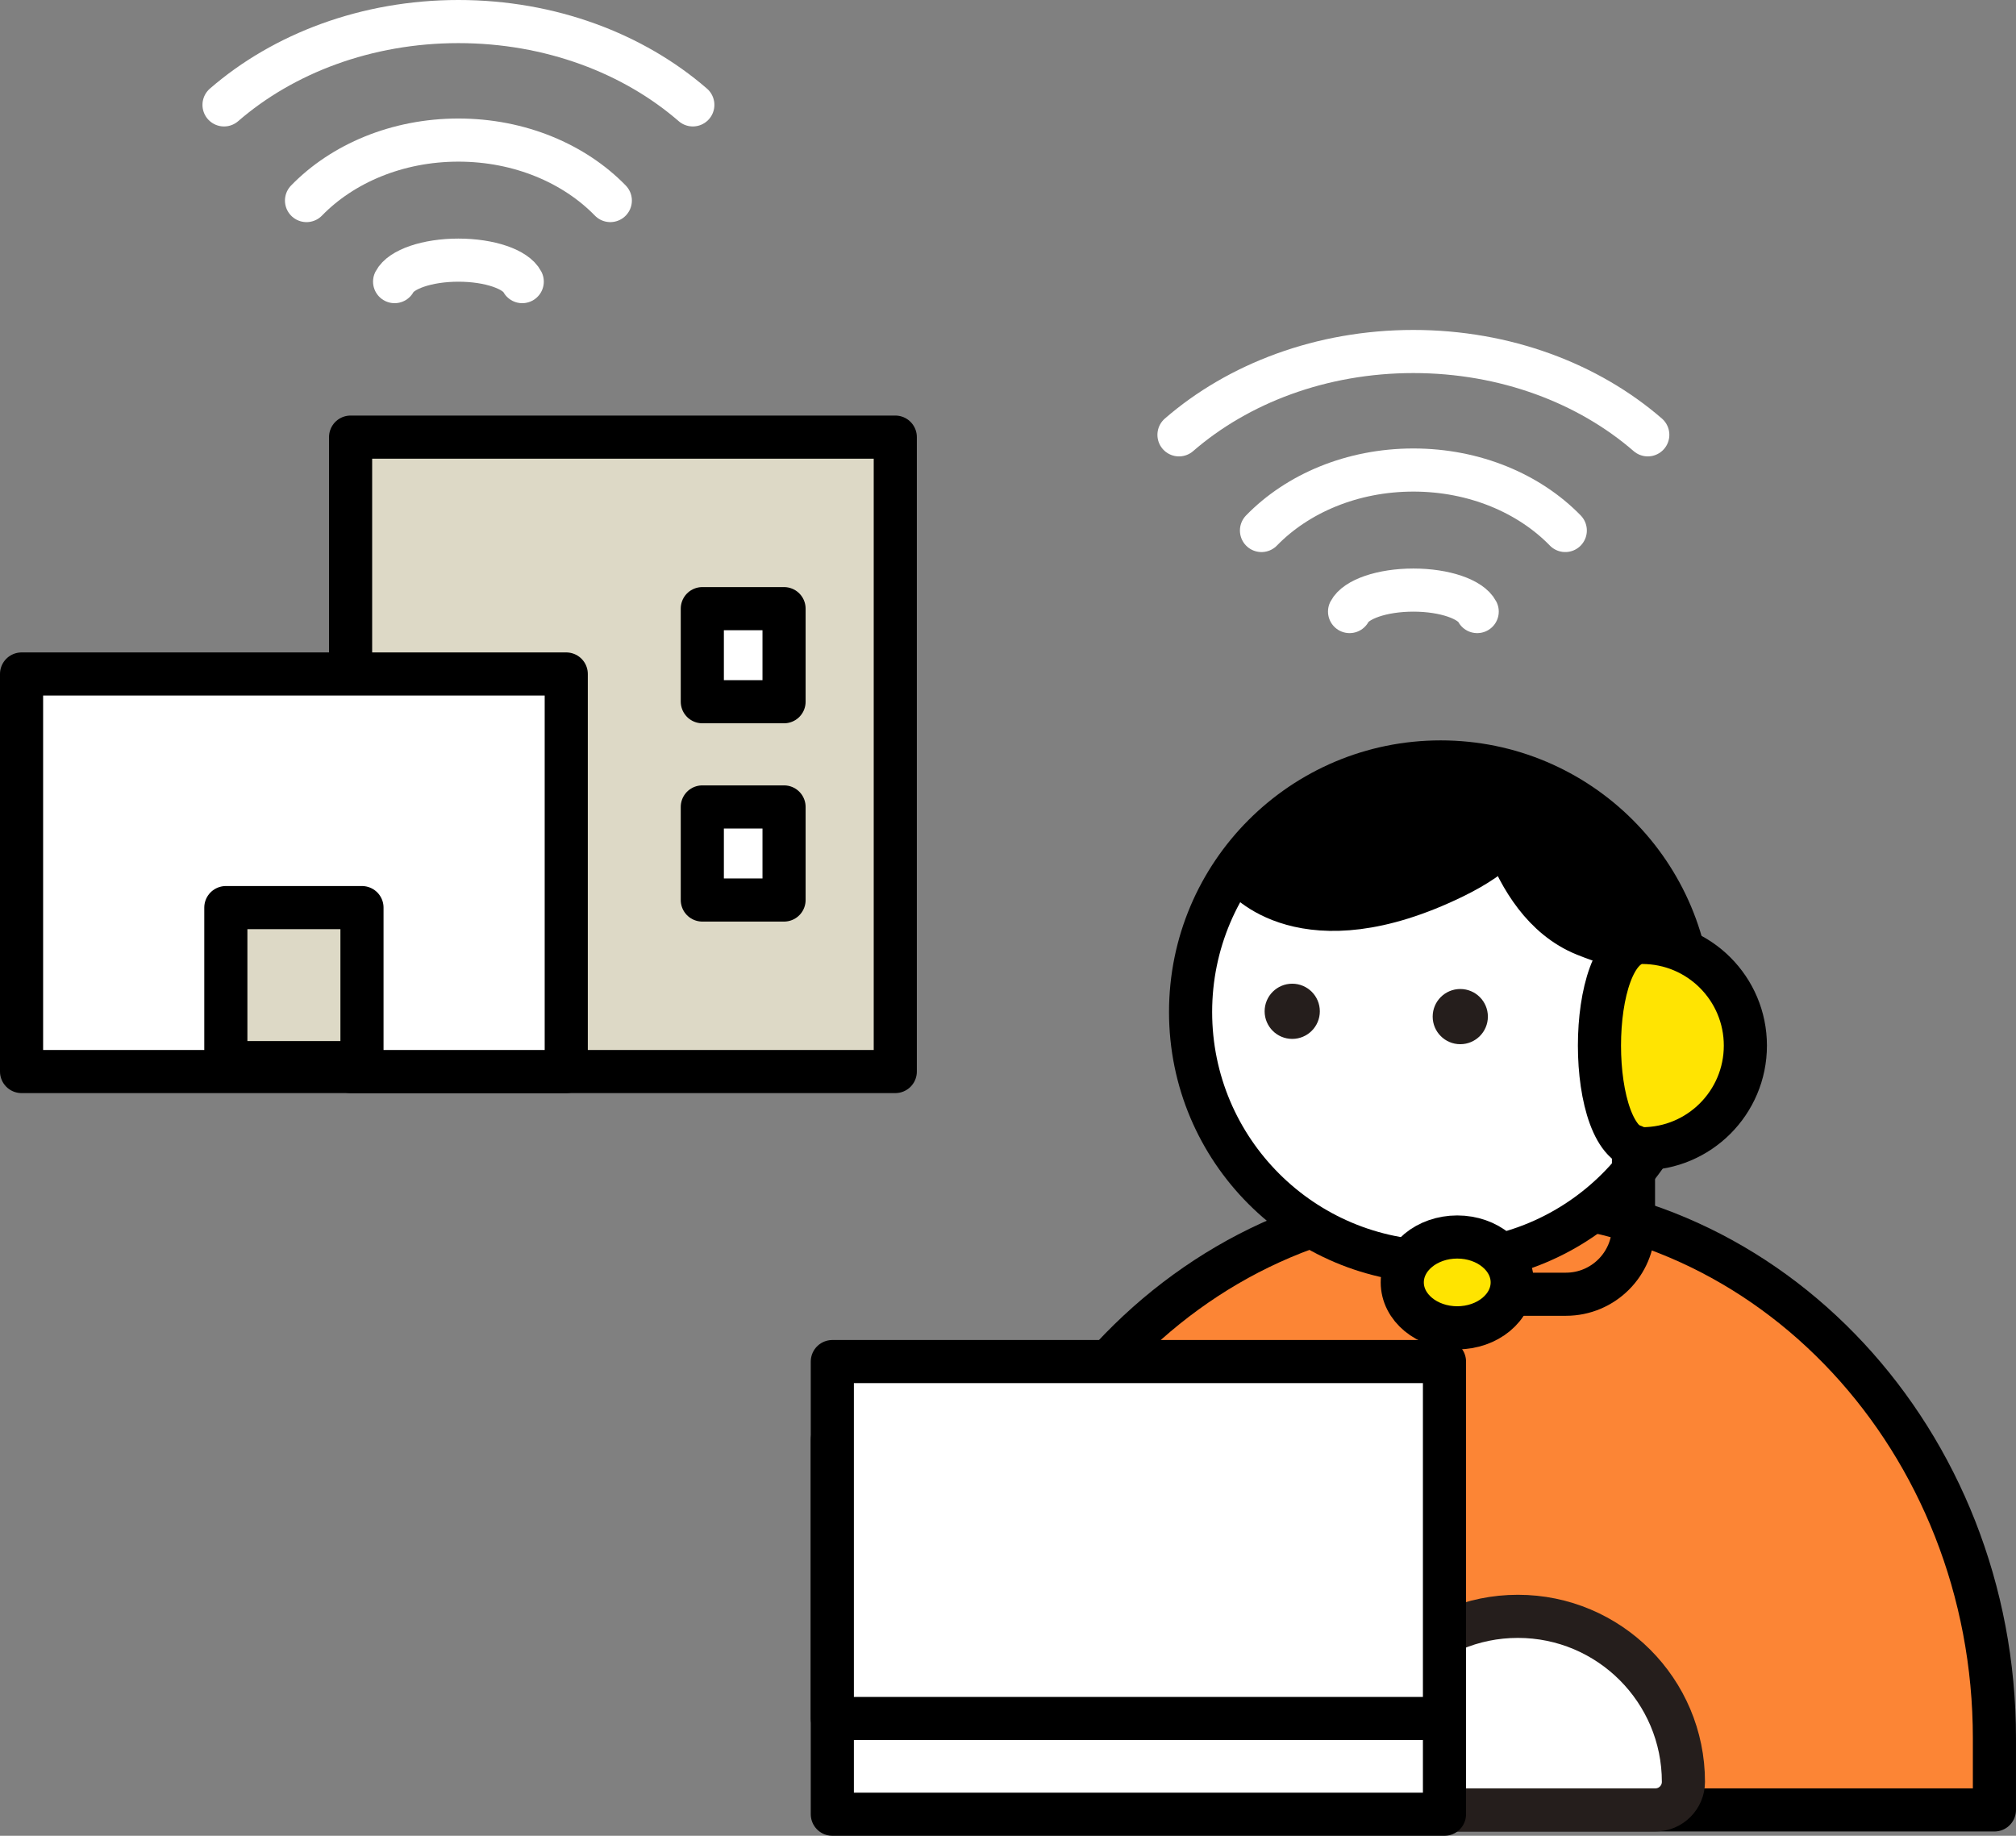
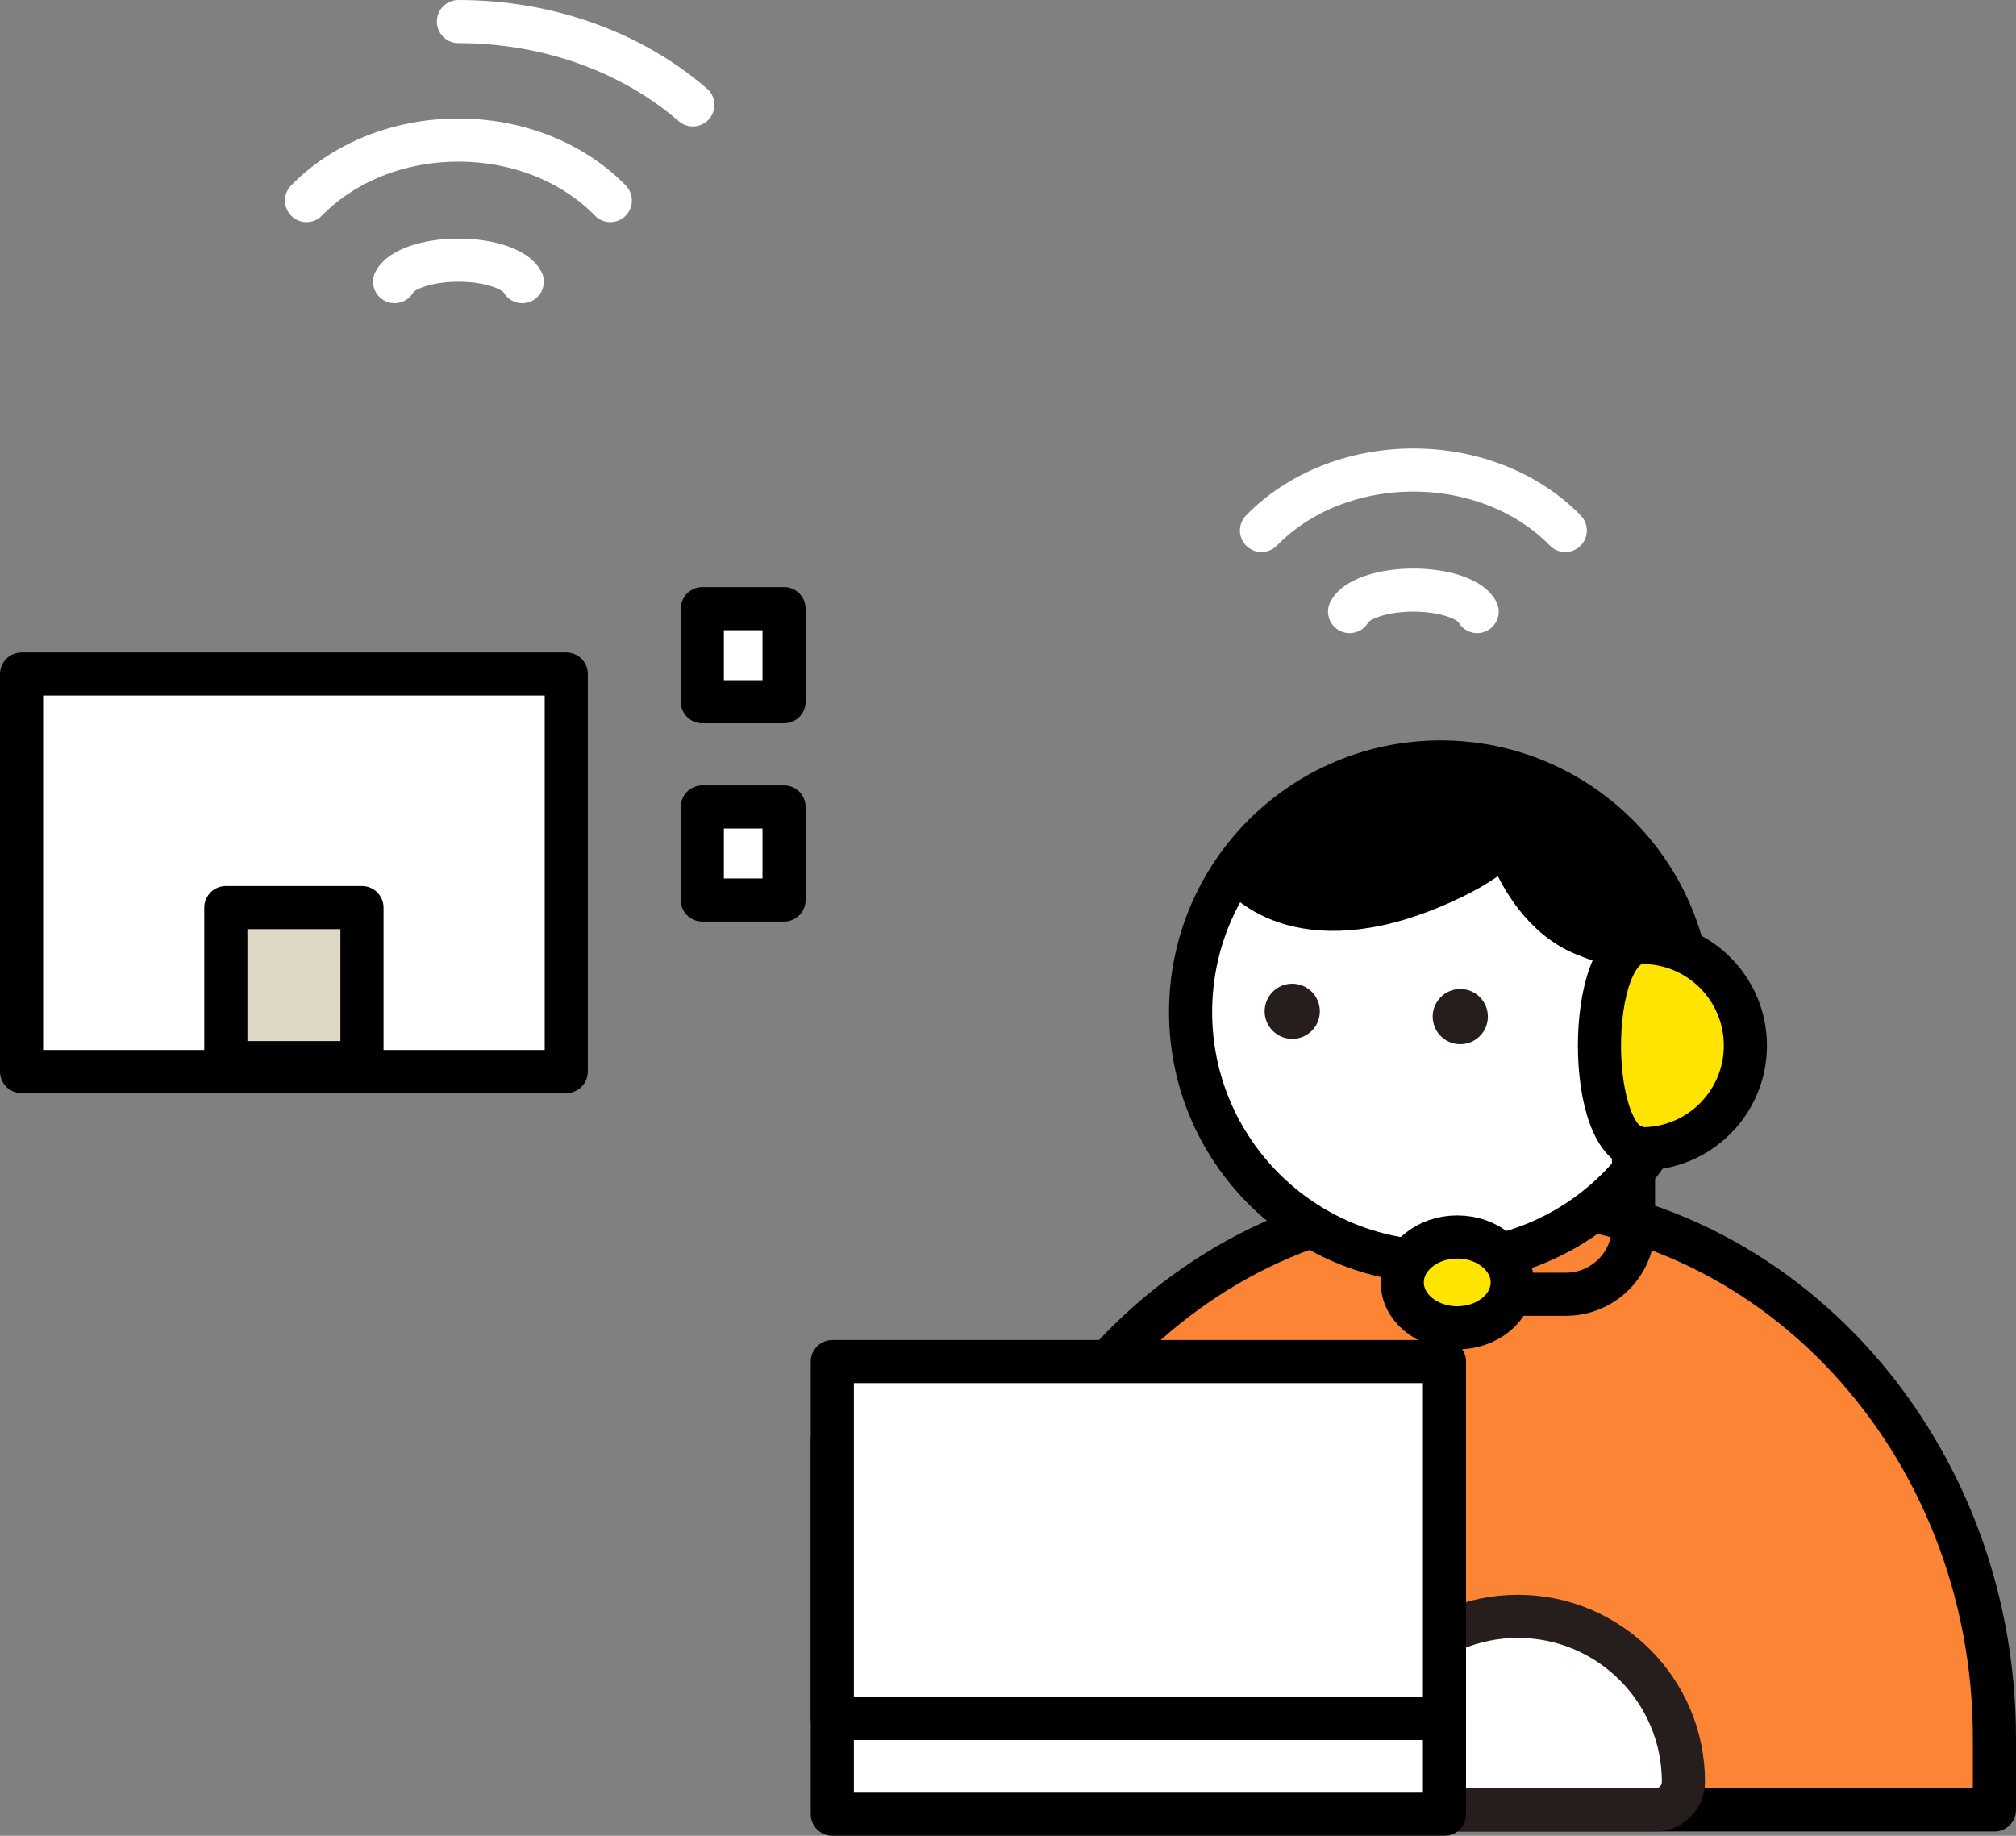
<svg xmlns="http://www.w3.org/2000/svg" id="_レイヤー_2" viewBox="0 0 186.988 170.287">
  <rect x="0" y="0" width="186.988" height="170.287" fill="#808080" stroke="none" />
  <defs>
    <style>.cls-1{fill:#251e1c;}.cls-2{stroke-width:5px;}.cls-2,.cls-3,.cls-4,.cls-5,.cls-6,.cls-7,.cls-8,.cls-9,.cls-10{stroke-linecap:round;stroke-linejoin:round;}.cls-2,.cls-3,.cls-4,.cls-5,.cls-6,.cls-7,.cls-10{stroke:#000;}.cls-3{fill:#ddd9c6;}.cls-3,.cls-4,.cls-5,.cls-6,.cls-7,.cls-8,.cls-9,.cls-10{stroke-width:4px;}.cls-4{fill:#ffe400;}.cls-5{fill:#ffe402;}.cls-6,.cls-8{fill:#fff;}.cls-7{fill:#fc8535;}.cls-8{stroke:#251e1c;}.cls-9{stroke:#fff;}.cls-9,.cls-10{fill:none;}</style>
  </defs>
  <g id="_レイヤー_2-2">
    <g>
-       <rect class="cls-3" x="32.518" y="40.547" width="50.521" height="58.85" />
      <rect class="cls-6" x="2" y="62.52" width="50.521" height="36.877" />
      <rect class="cls-3" x="20.947" y="84.19" width="12.627" height="14.379" />
      <g>
        <rect class="cls-6" x="65.141" y="56.459" width="7.581" height="8.633" />
        <rect class="cls-6" x="65.141" y="74.853" width="7.581" height="8.633" />
      </g>
    </g>
    <g>
-       <path class="cls-9" d="M152.835,40.335c-5.491-4.762-13.199-7.729-21.741-7.729s-16.25,2.968-21.741,7.73" />
      <path class="cls-9" d="M145.183,49.209c-3.327-3.42-8.4-5.609-14.089-5.609s-10.762,2.189-14.089,5.61" />
      <path class="cls-9" d="M137.013,56.729c-.591-1.139-3.015-1.992-5.919-1.992s-5.329,.853-5.919,1.992" />
    </g>
    <g>
-       <path class="cls-9" d="M64.261,9.729c-5.491-4.762-13.199-7.729-21.741-7.729s-16.25,2.968-21.741,7.73" />
+       <path class="cls-9" d="M64.261,9.729c-5.491-4.762-13.199-7.729-21.741-7.729" />
      <path class="cls-9" d="M56.608,18.603c-3.327-3.42-8.4-5.609-14.089-5.609s-10.762,2.189-14.089,5.61" />
      <path class="cls-9" d="M48.439,26.123c-.591-1.139-3.015-1.992-5.919-1.992s-5.329,.853-5.919,1.992" />
    </g>
    <g>
      <path class="cls-7" d="M89.539,161.245c0-27.562,20.761-49.905,46.371-49.905h2.706c25.61,0,46.371,22.343,46.371,49.905v6.645H89.539v-6.645Z" />
      <circle class="cls-6" cx="133.627" cy="93.876" r="23.198" />
      <g>
        <circle class="cls-1" cx="119.857" cy="93.809" r="2.56" />
        <circle class="cls-1" cx="135.444" cy="94.301" r="2.56" />
      </g>
      <g>
        <path class="cls-2" d="M115.638,80.856s5.297,6.704,18.962,.054c8.357-4.067,5.996-8.141,5.996-8.141,0,0-15.717-2.346-24.958,8.087Z" />
        <path class="cls-2" d="M138.643,71.932s1.311,11.38,8.538,14.298c7.228,2.918,7.072,.003,5.647-3.739-1.425-3.742-5.914-7.786-14.185-10.559Z" />
      </g>
      <path class="cls-8" d="M140.786,149.933h0c8.475,0,15.355,6.88,15.355,15.355h0c0,1.436-1.166,2.602-2.602,2.602h-25.507c-1.436,0-2.602-1.166-2.602-2.602h0c0-8.475,6.88-15.355,15.355-15.355Z" />
      <g>
        <rect class="cls-6" x="77.2" y="133.526" width="56.778" height="34.761" />
        <rect class="cls-6" x="77.2" y="126.301" width="56.778" height="33.108" />
      </g>
      <path class="cls-5" d="M161.887,96.99c0,5.285-4.284,9.57-9.57,9.57s-5.285-19.139,0-19.139,9.57,4.284,9.57,9.57Z" />
      <g>
        <path class="cls-10" d="M151.509,106.309v7.478c0,3.461-2.806,6.267-6.267,6.267h-8.085" />
        <ellipse class="cls-4" cx="135.162" cy="118.957" rx="5.099" ry="4.212" />
      </g>
    </g>
  </g>
</svg>